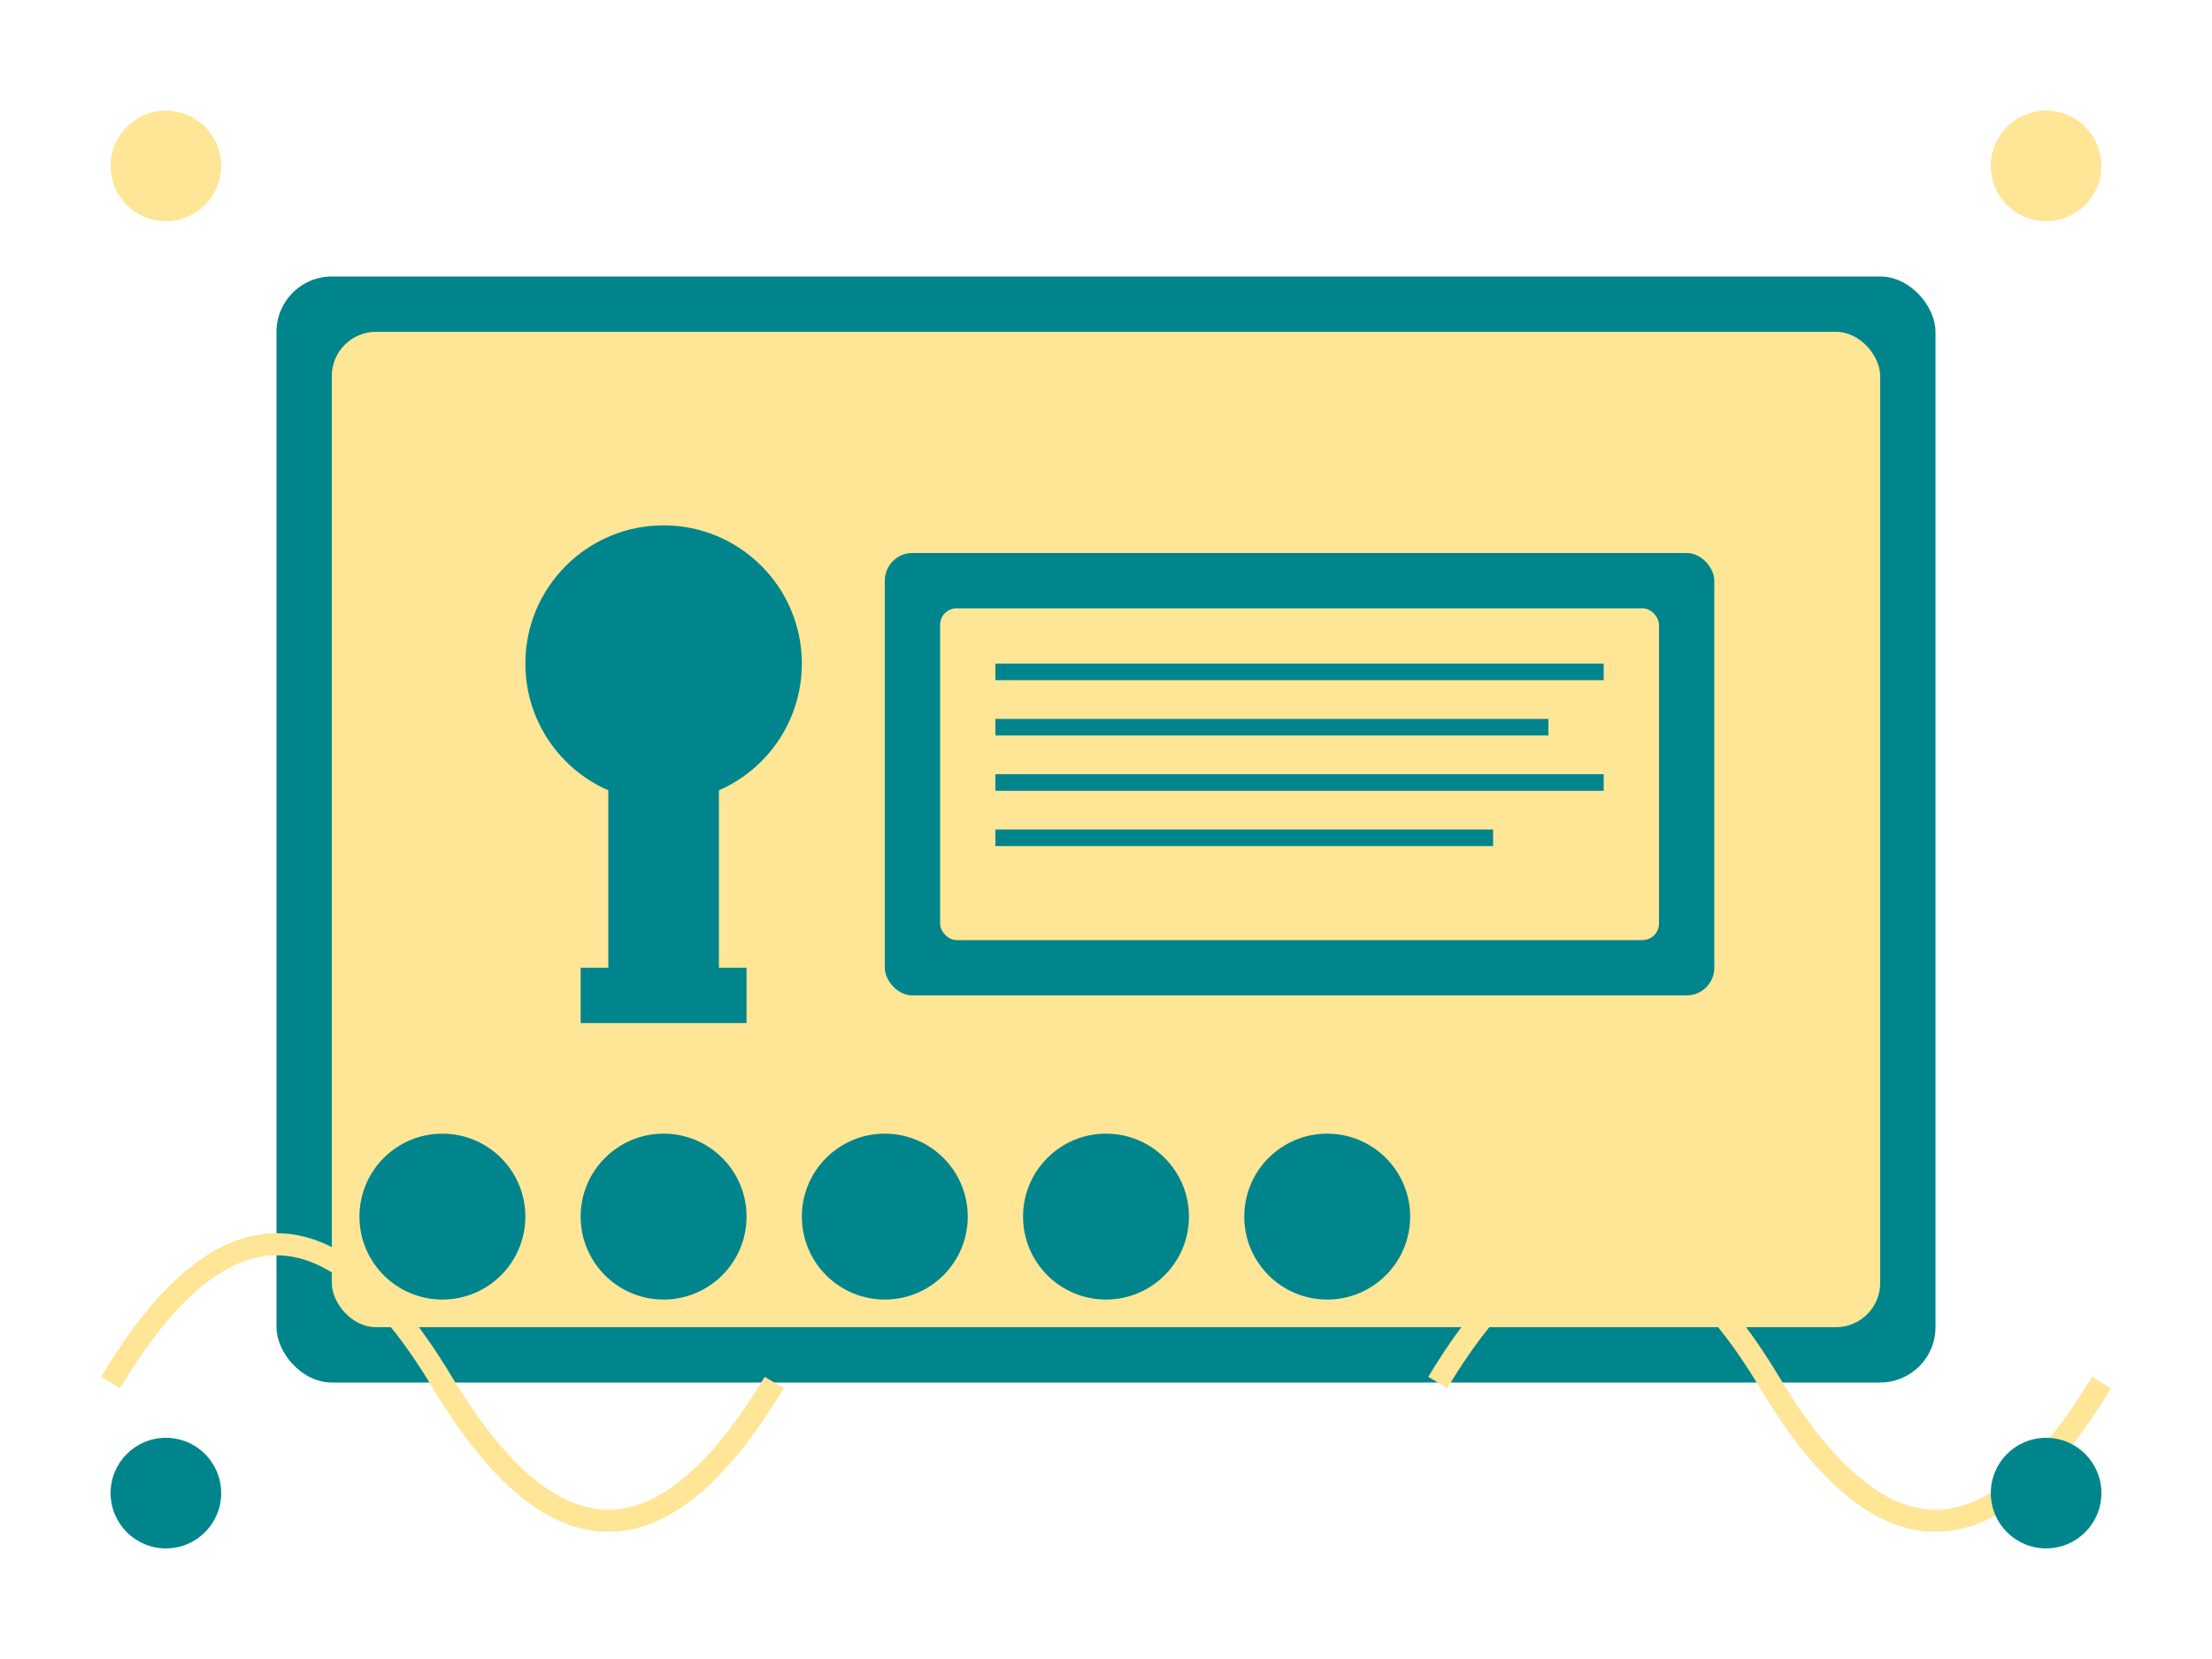
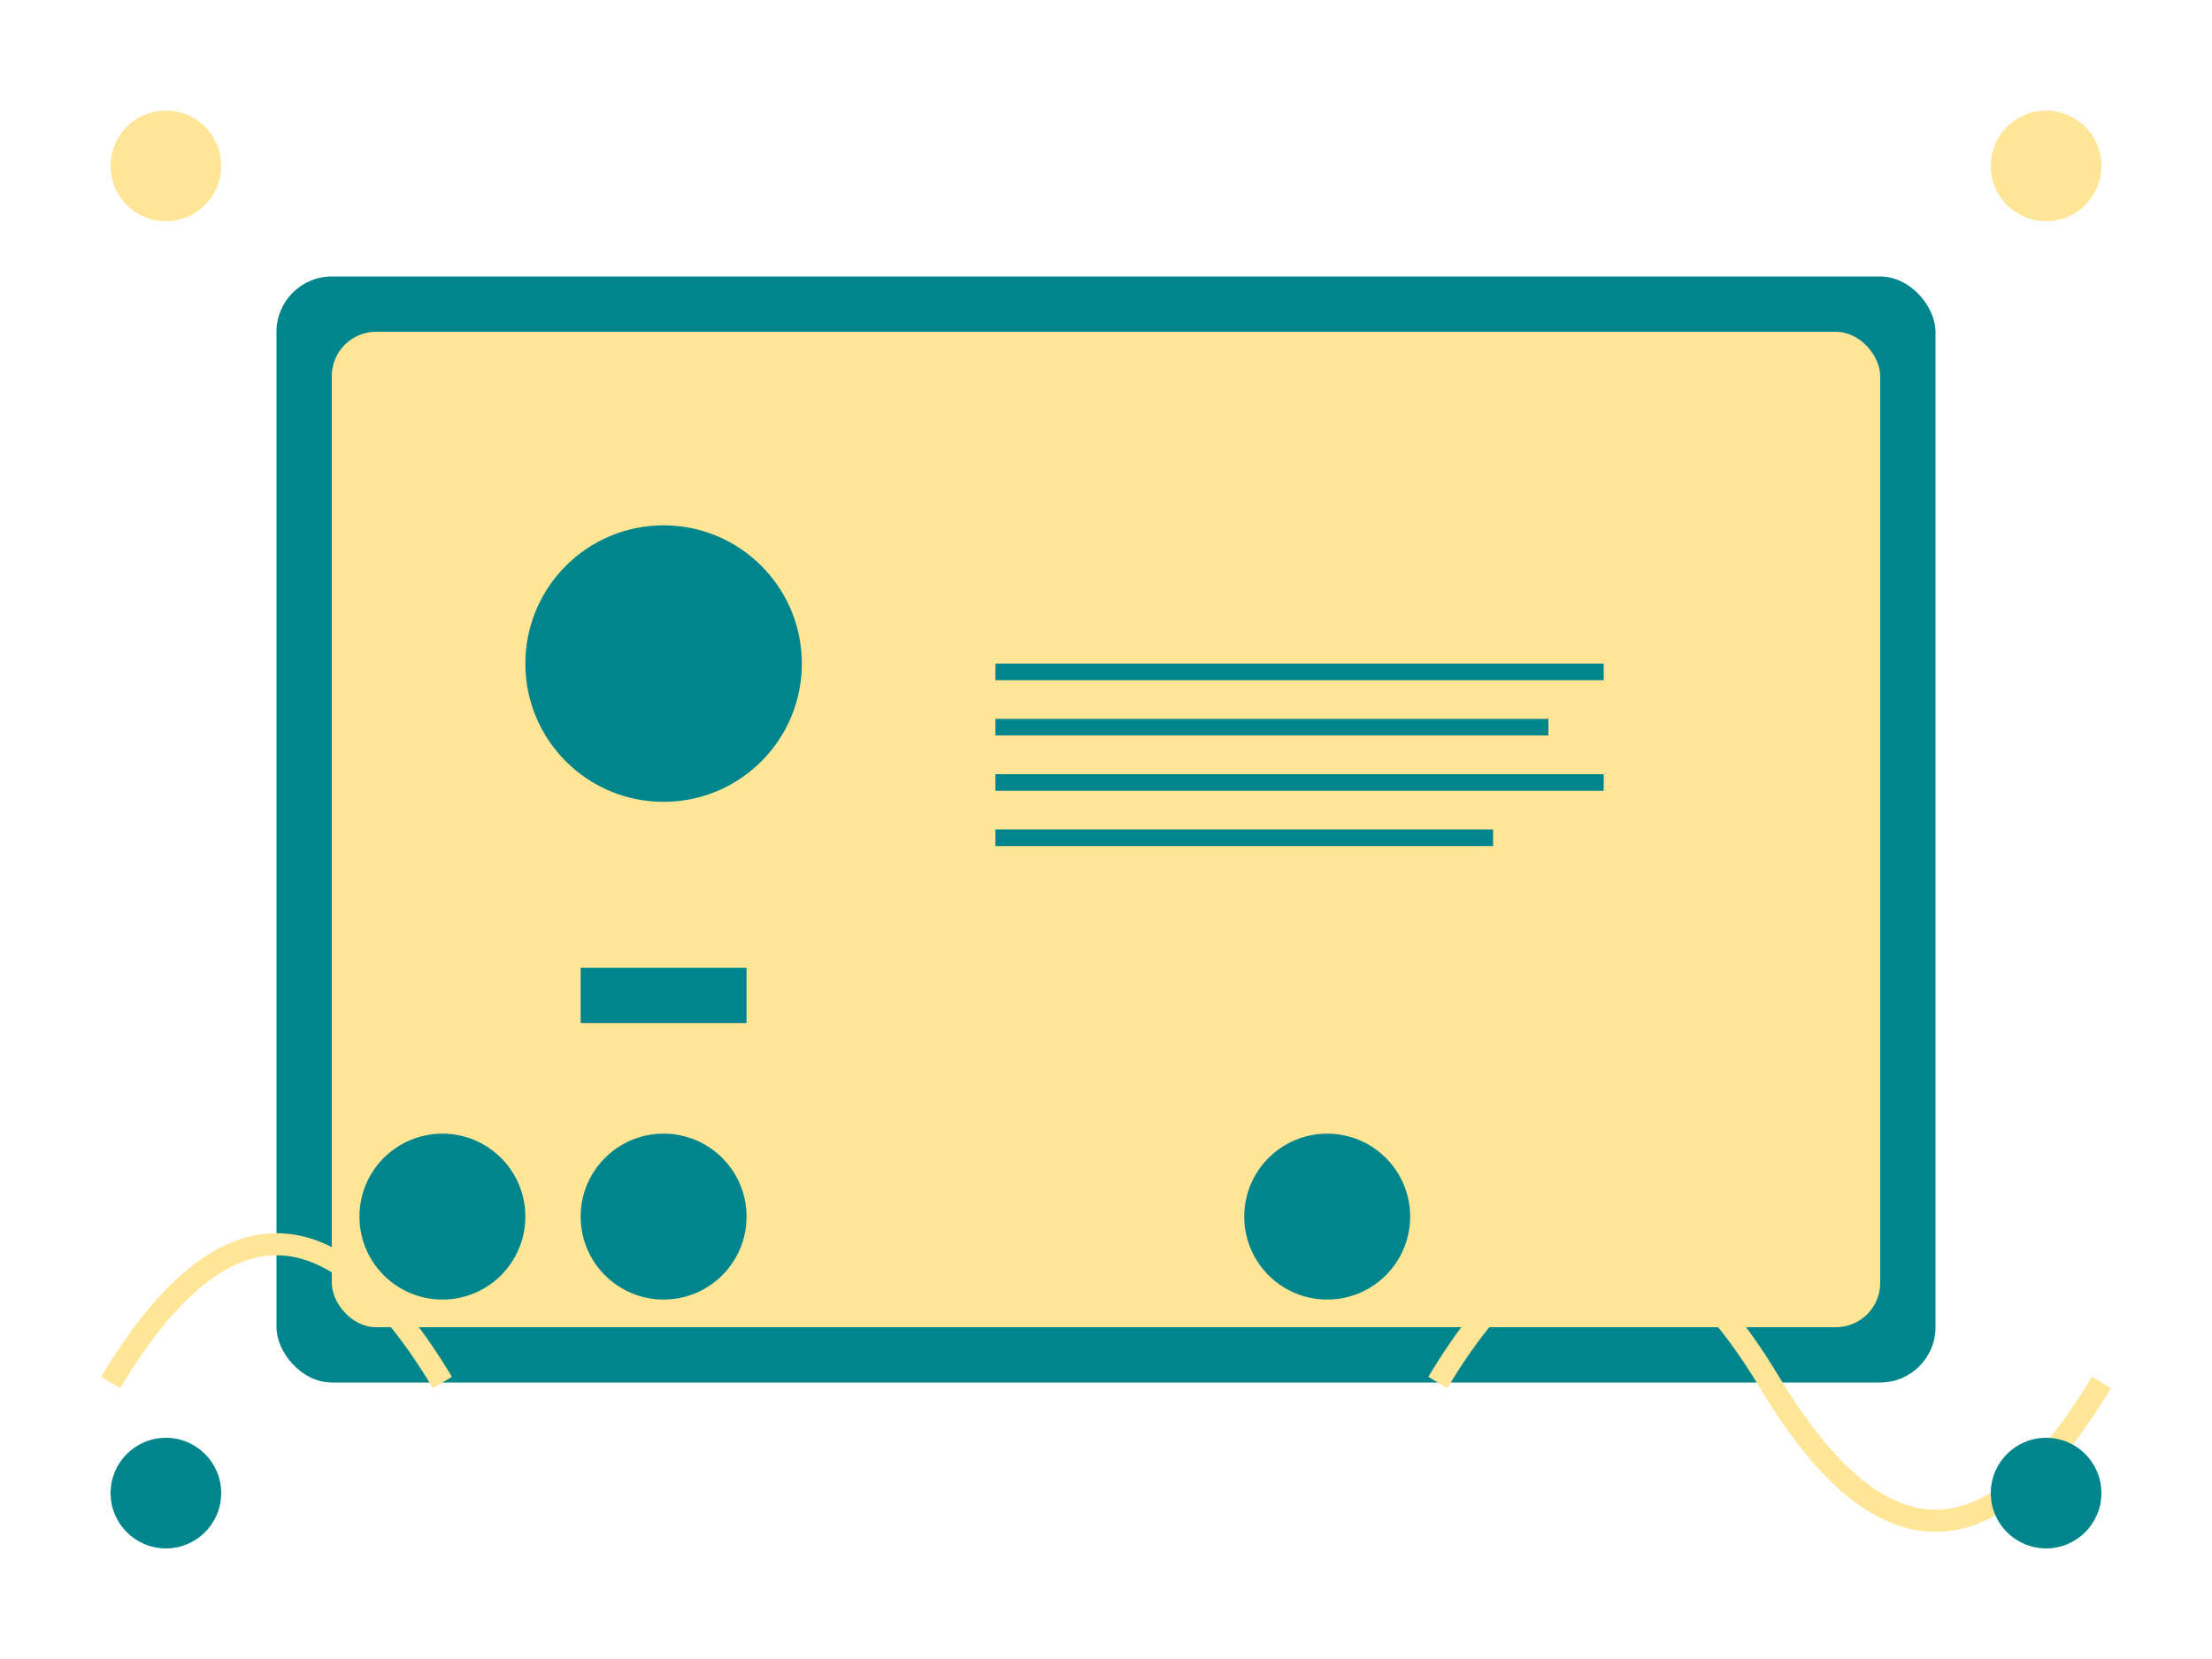
<svg xmlns="http://www.w3.org/2000/svg" width="400" height="300" viewBox="0 0 400 300">
  <rect x="50" y="50" width="300" height="200" rx="10" fill="#00858c" />
  <rect x="60" y="60" width="280" height="180" rx="8" fill="#ffe596" />
  <circle cx="120" cy="120" r="25" fill="#00858c" />
-   <rect x="110" y="140" width="20" height="40" fill="#00858c" />
  <rect x="105" y="175" width="30" height="10" fill="#00858c" />
-   <rect x="160" y="100" width="150" height="80" rx="5" fill="#00858c" />
  <rect x="170" y="110" width="130" height="60" rx="3" fill="#ffe596" />
  <rect x="180" y="120" width="110" height="3" fill="#00858c" />
  <rect x="180" y="130" width="100" height="3" fill="#00858c" />
  <rect x="180" y="140" width="110" height="3" fill="#00858c" />
  <rect x="180" y="150" width="90" height="3" fill="#00858c" />
  <circle cx="80" cy="220" r="15" fill="#00858c" />
  <circle cx="120" cy="220" r="15" fill="#00858c" />
-   <circle cx="160" cy="220" r="15" fill="#00858c" />
-   <circle cx="200" cy="220" r="15" fill="#00858c" />
  <circle cx="240" cy="220" r="15" fill="#00858c" />
-   <path d="M20 250 Q50 200 80 250 T140 250" stroke="#ffe596" stroke-width="4" fill="none" />
+   <path d="M20 250 Q50 200 80 250 " stroke="#ffe596" stroke-width="4" fill="none" />
  <path d="M260 250 Q290 200 320 250 T380 250" stroke="#ffe596" stroke-width="4" fill="none" />
  <circle cx="30" cy="30" r="10" fill="#ffe596" />
  <circle cx="370" cy="30" r="10" fill="#ffe596" />
  <circle cx="30" cy="270" r="10" fill="#00858c" />
  <circle cx="370" cy="270" r="10" fill="#00858c" />
</svg>